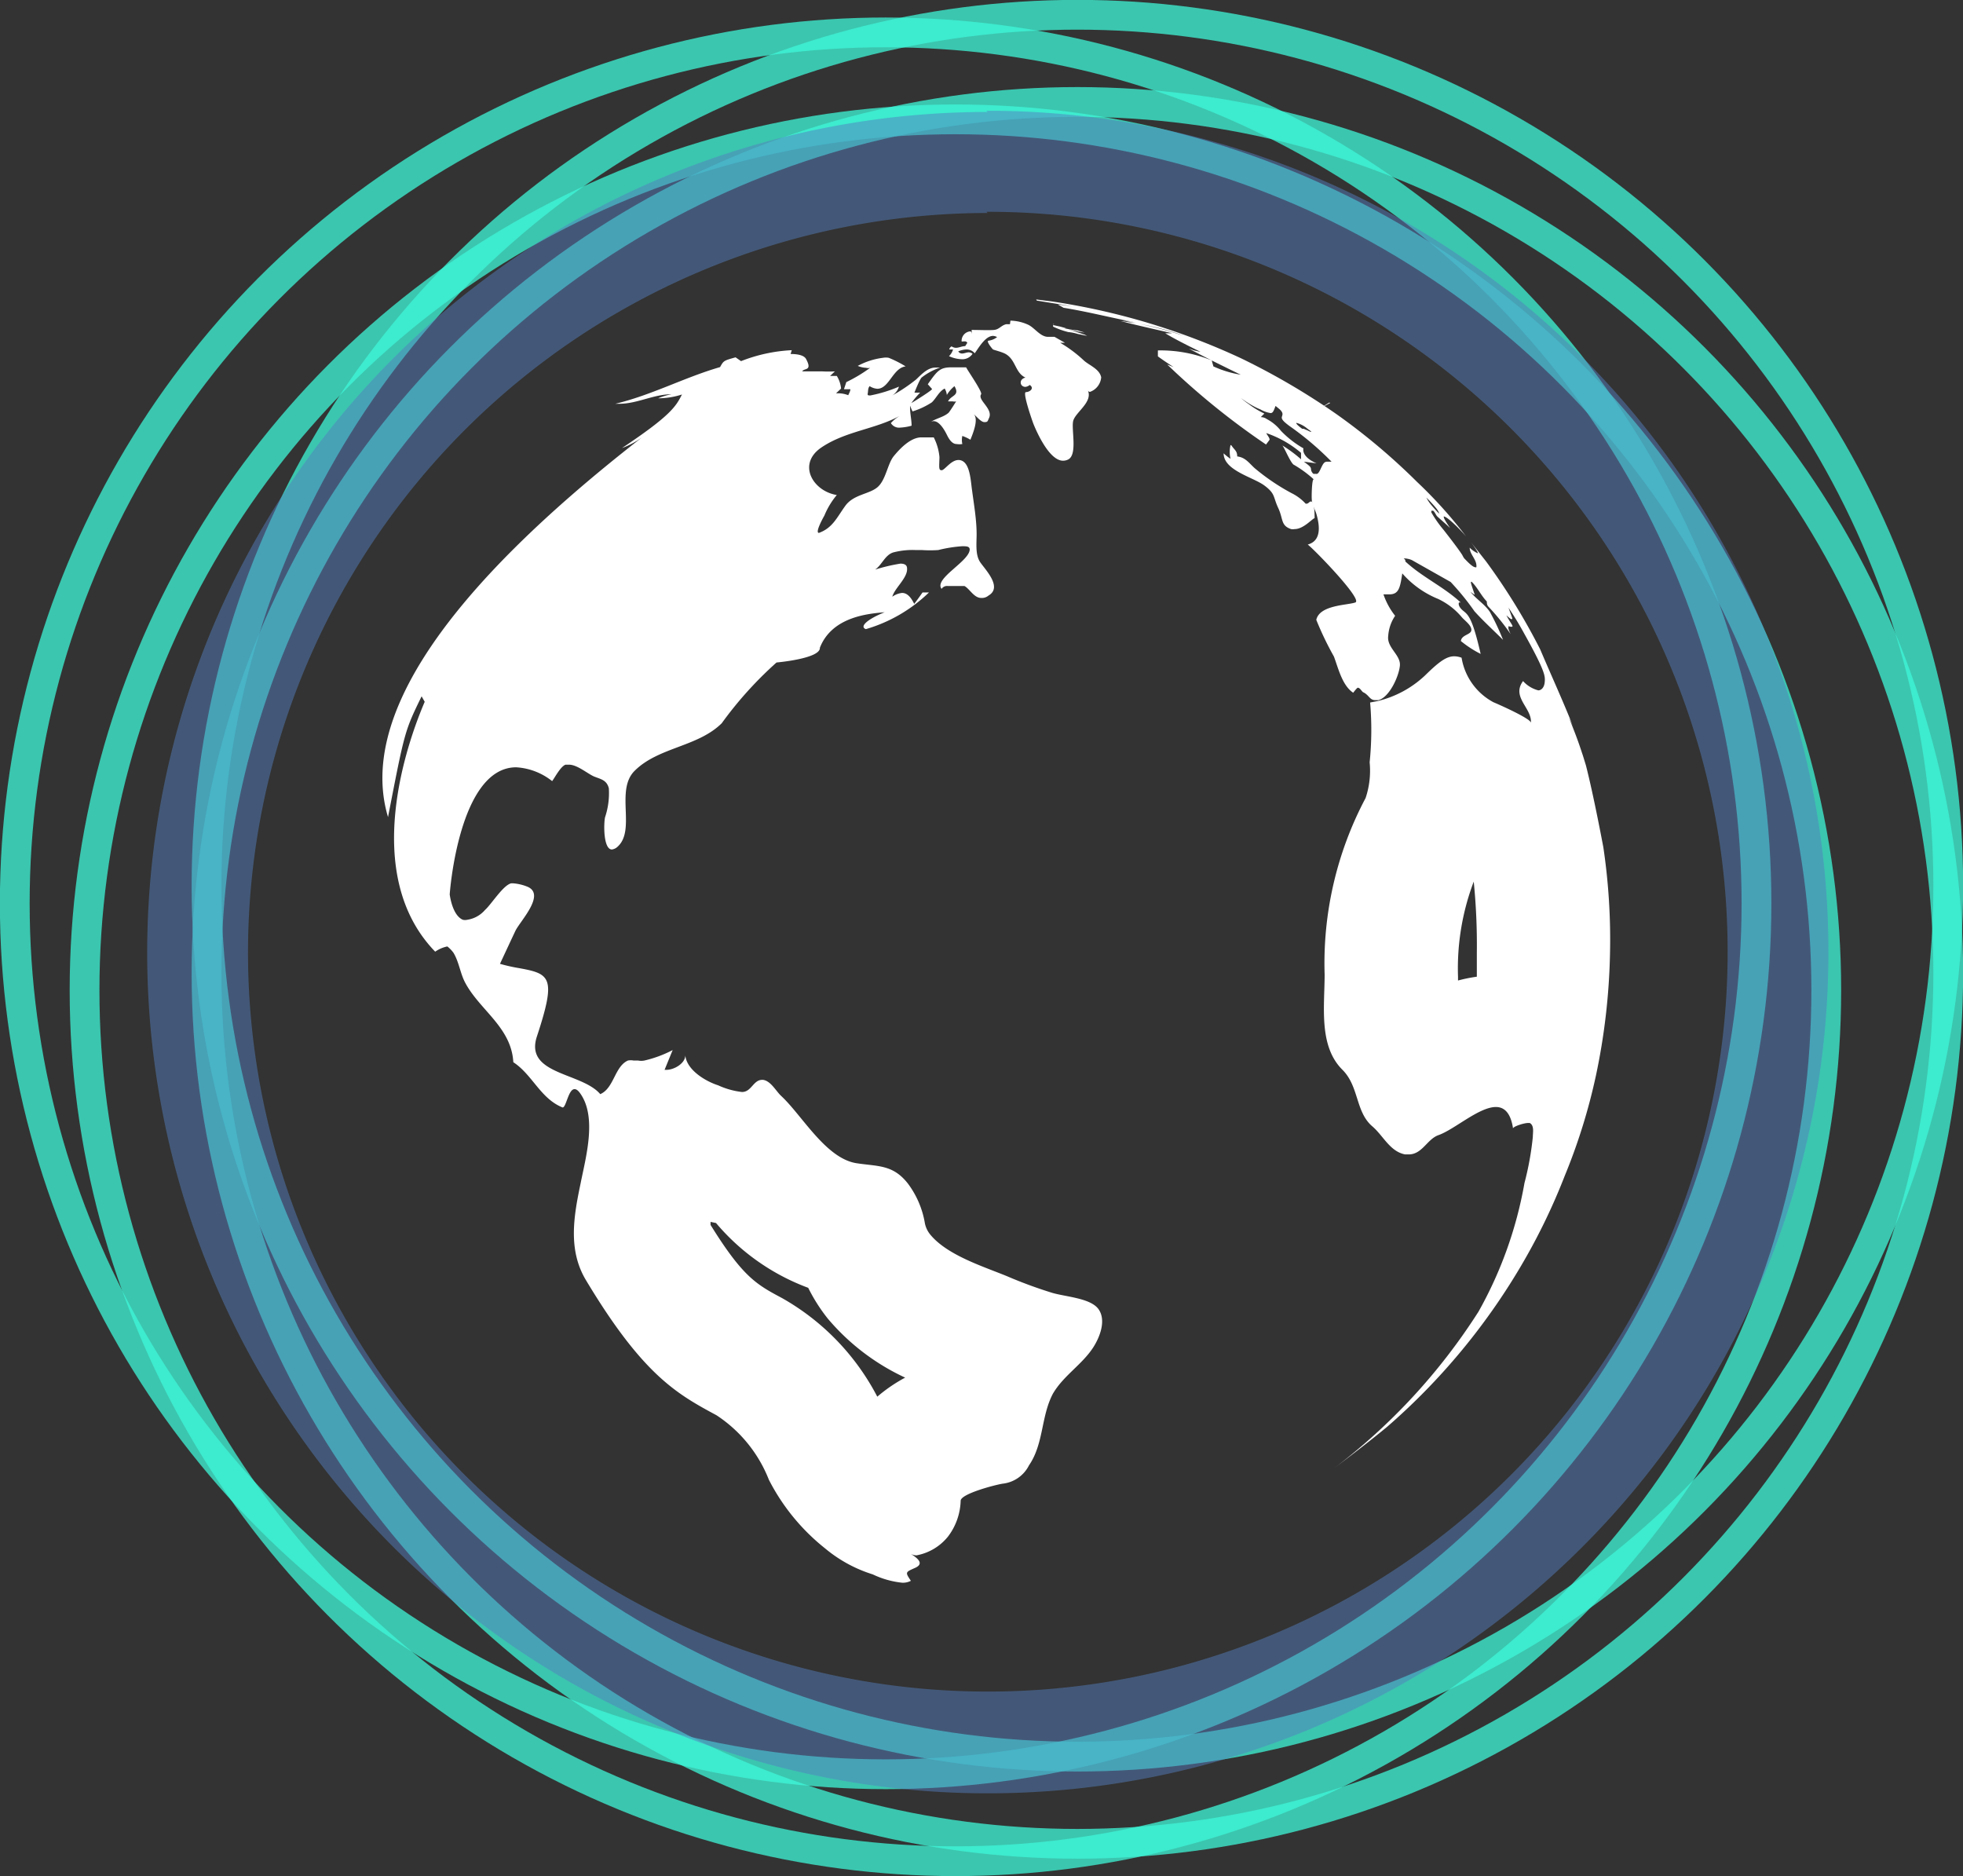
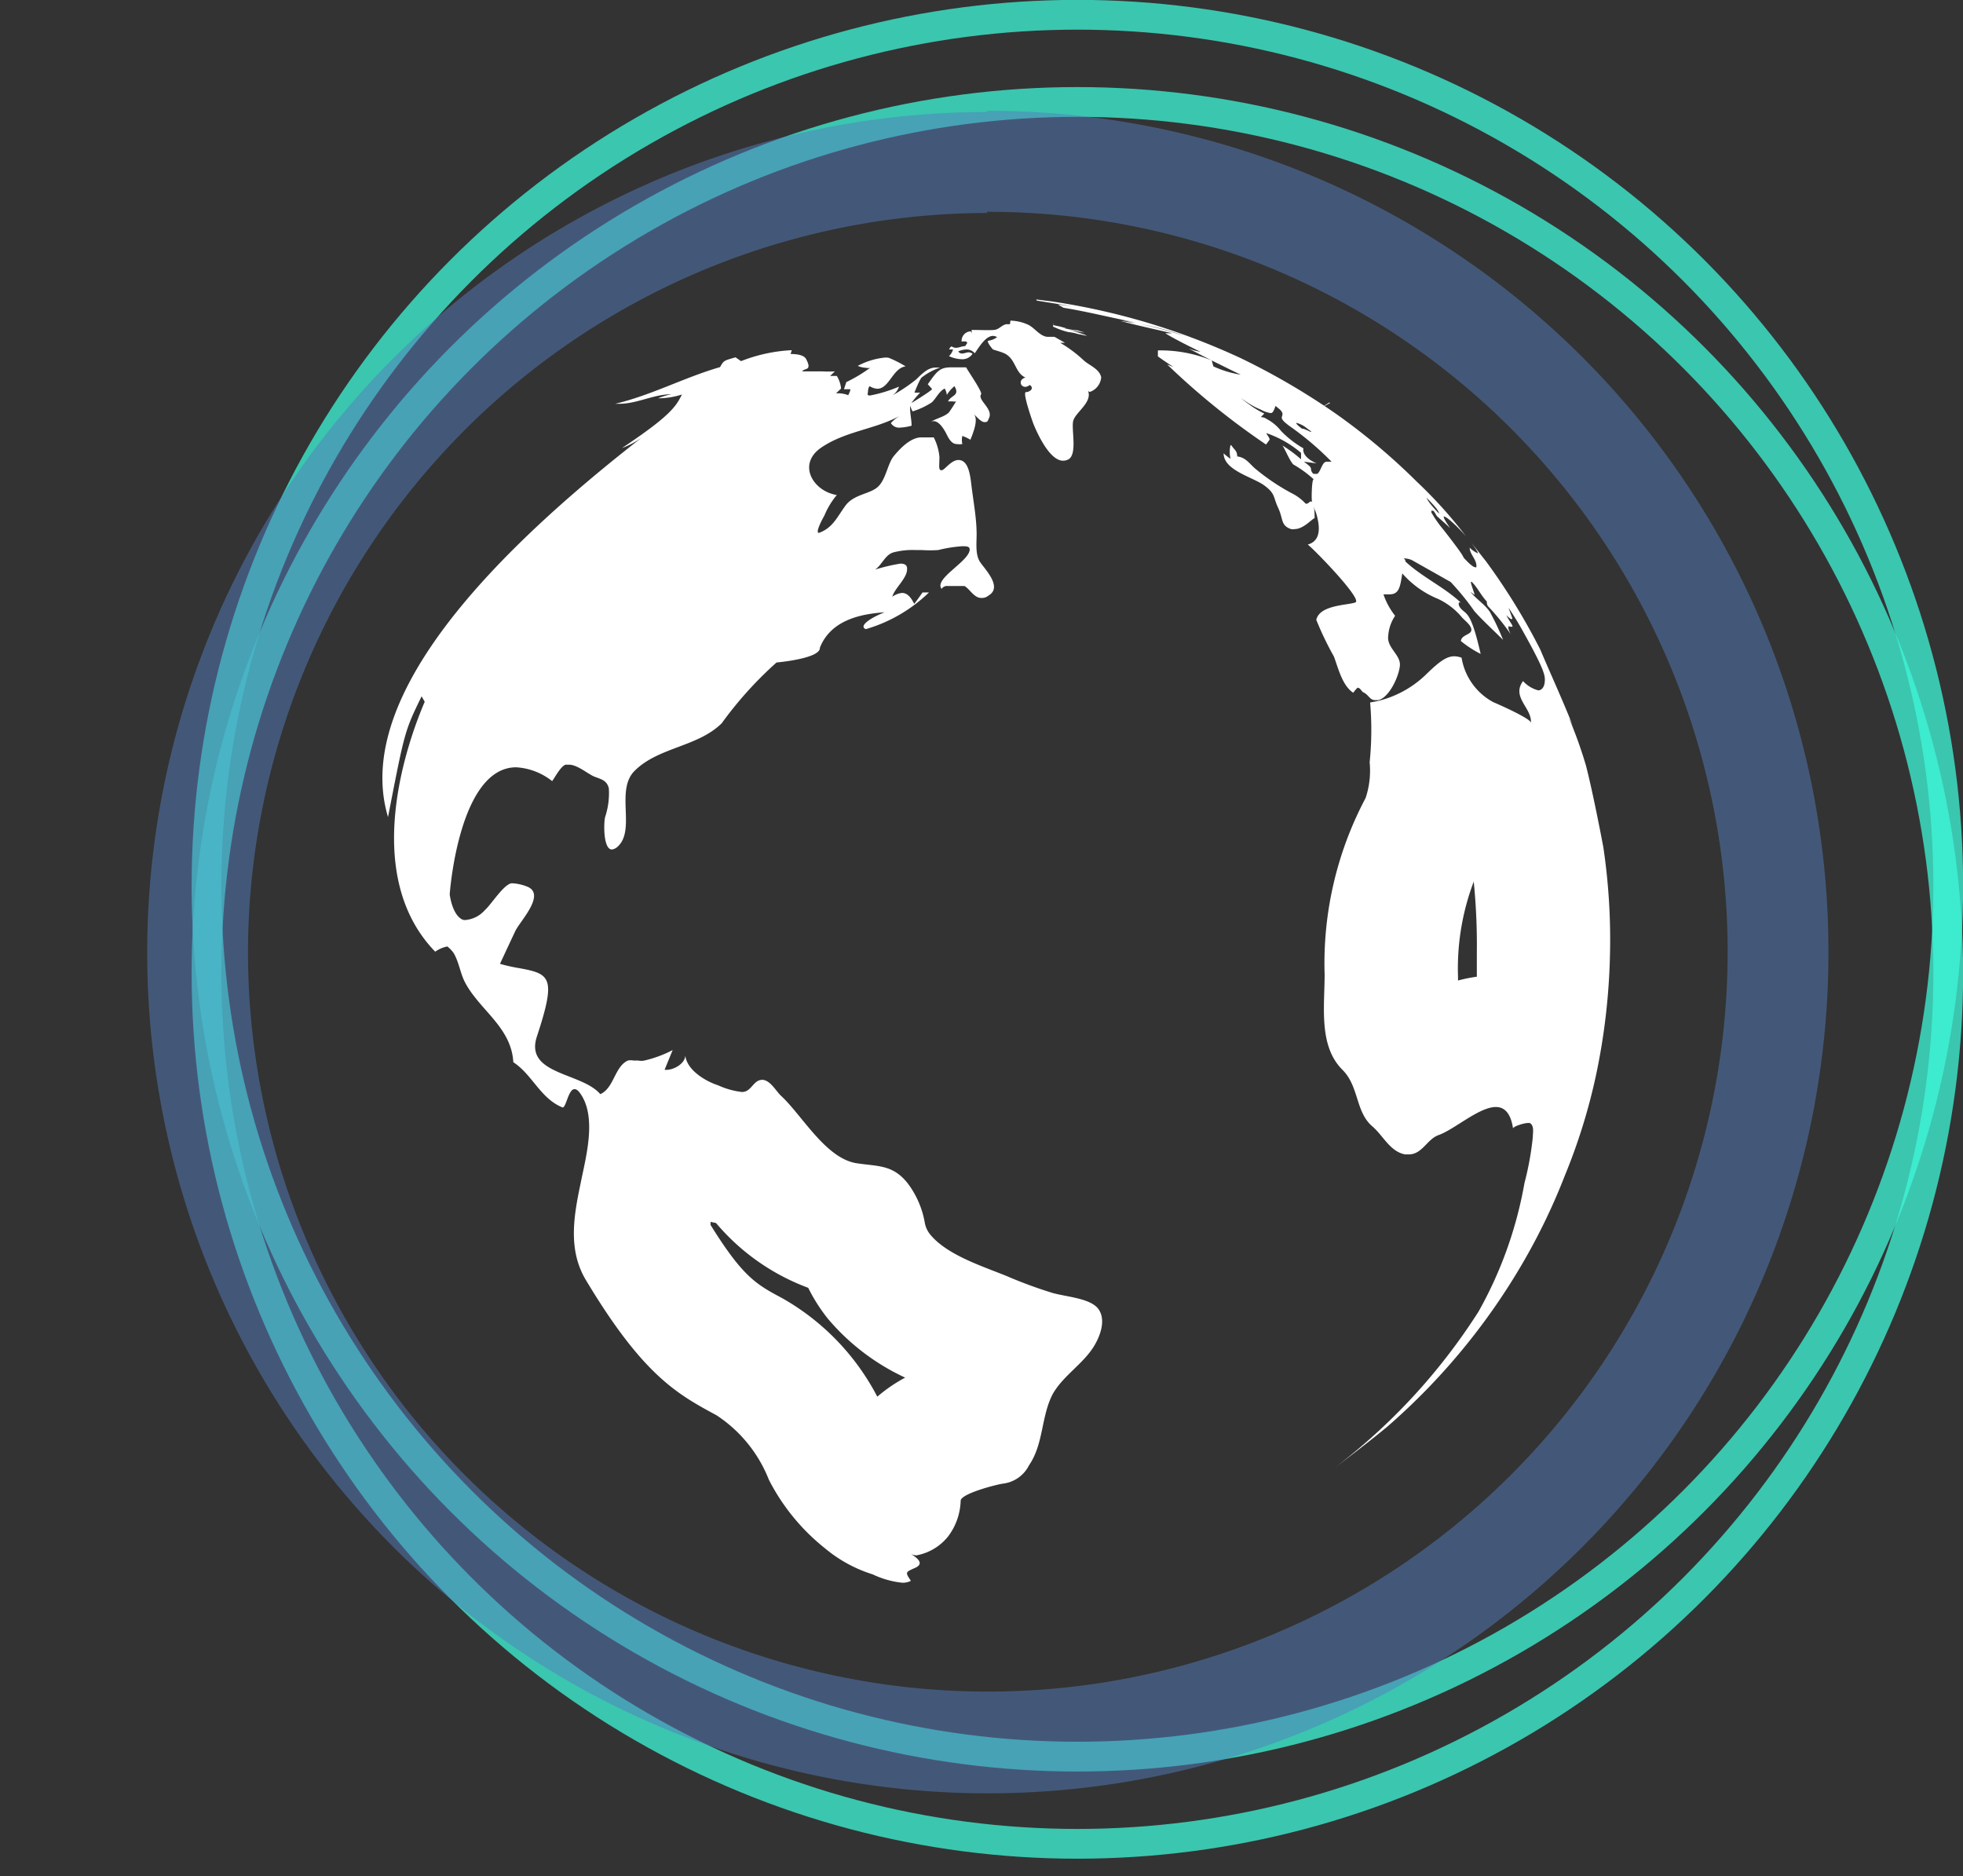
<svg xmlns="http://www.w3.org/2000/svg" viewBox="0 0 82.41 78.76">
  <rect x="0" y="0" width="82.41" height="78.76" fill="#333333" stroke="none" />
  <defs>
    <style>.cls-1{fill:none;stroke:#3ef7d8;stroke-miterlimit:10;stroke-width:1.25px;opacity:0.75;}.cls-2{opacity:0.5;}.cls-3{fill:#547dbe;}.cls-4{fill:#fff;}</style>
  </defs>
  <title>Asset 4</title>
  <g id="Layer_2" data-name="Layer 2">
    <g id="_23_-_TheTravel" data-name="23 - TheTravel">
      <circle class="cls-1" cx="45.23" cy="40.84" r="36.56" />
-       <circle class="cls-1" cx="37.18" cy="37.92" r="36.56" />
      <circle class="cls-1" cx="45.23" cy="37.18" r="36.56" />
-       <circle class="cls-1" cx="40.11" cy="41.57" r="36.56" />
      <g class="cls-2">
        <path class="cls-3" d="M41.41,8.89a31.06,31.06,0,1,1-31,31.05,31.09,31.09,0,0,1,31.05-31m0-4.24a35.29,35.29,0,1,0,35.3,35.29A35.29,35.29,0,0,0,41.41,4.65Z" />
      </g>
      <path class="cls-4" d="M42.4,13.61h-.16c-.21.05-.29.22-.51.24s-.61,0-.94,0a1.29,1.29,0,0,1,0,.19c0-.07,0-.12-.06-.13h0a.4.4,0,0,0-.36.42.13.13,0,0,0,.08,0h.05a.12.12,0,0,1,.11.06h0l-.09.14h0c-.14,0-.26.07-.39.07a.32.32,0,0,1-.18-.06.19.19,0,0,0-.1.13h.16a.62.62,0,0,1-.17.28,1.38,1.38,0,0,0,.54.13.51.51,0,0,0,.45-.23.27.27,0,0,0-.16-.06c-.09,0-.19.05-.28.05a.18.18,0,0,1-.16-.09.94.94,0,0,1,.34-.08.44.44,0,0,1,.35.16c.15-.2.44-.73.77-.73a.41.41,0,0,1,.17.05.73.73,0,0,1-.35.15c-.14,0,.15.35.18.37s.36.1.51.18c.45.24.41.8.85,1-.29.07-.24.39,0,.39a.34.34,0,0,0,.18-.08c.21.14,0,.3-.16.3h0c-.16,0,.28,1.24.31,1.32.14.35.67,1.56,1.25,1.56a.49.49,0,0,0,.23-.06c.37-.22.12-1.22.19-1.59s.84-.8.62-1.3a.1.1,0,0,0,.09.06.71.71,0,0,0,.47-.61c-.07-.35-.48-.49-.72-.7a5.56,5.56,0,0,0-1-.75l.2,0-.44-.25H44c-.33,0-.56-.38-.84-.51a1.87,1.87,0,0,0-.74-.17Z" />
      <path class="cls-4" d="M61.86,36.91A26.76,26.76,0,0,1,62,40c0,.39,0,.7,0,1a6.49,6.49,0,0,0-.79.16V41a10.28,10.28,0,0,1,.69-4.07M43.53,12.62l1.51.24-.63-.08.24.14c1,.16,2,.42,3.05.62l-.63-.11.61.14-.66-.1c.72.19,1.46.35,2.19.52l-.29,0c.48.3,1.47.77,1.48.78l-.27-.06-.22-.08c.6.34,2.18,1.1,2.18,1.1a4.45,4.45,0,0,1-1.15-.35l-.07-.25a5.7,5.7,0,0,0-2.26-.42c0,.08,0,.18,0,.25.19.14.46.32.66.45L49,15.3a31.16,31.16,0,0,0,4.15,3.36l.15-.2c0-.09-.1-.19-.14-.28a4.48,4.48,0,0,1,1.46.83c0,.08,0,.19,0,.27a5.68,5.68,0,0,0-.8-.59c.06,0,.32.67.48.81a4.75,4.75,0,0,1,.85.62h0c-.08,0-.09.76-.08.82,0,.24.15.46.21.69.12.45.2,1.07-.38,1.23.2.13,2.33,2.31,2,2.43s-1.5.1-1.64.73A13.3,13.3,0,0,0,56,27.56c.18.48.35,1.22.81,1.52,0,0,.15-.2.19-.21h0c.1,0,.16.15.23.19.24.11.27.33.5.33l.14,0c.46-.12.86-1,.9-1.45s-.56-.75-.49-1.25a1.71,1.71,0,0,1,.29-.84,3,3,0,0,1-.49-.9l.25,0c.4,0,.45-.29.54-.88a4,4,0,0,0,1.5,1.07,2.92,2.92,0,0,1,1,.77c.13.15.41.34.4.54s-.41.19-.44.46a4.55,4.55,0,0,0,.83.54c-.34-1.49-.52-1.64-.72-1.8s-.22-.29-.19-.36h0l.07,0c-.71-.66-1.61-1.06-2.32-1.72,0-.06,0-.07-.07-.13h0a.89.89,0,0,1,.34.07l1.63.92a10.83,10.83,0,0,1,1,1.23c.38.42.8.8,1.2,1.2a10.37,10.37,0,0,0-.55-1.17c-.22-.33-.58-.54-.82-.85.13.1.15.12.18.12h0c-.18-.53-.18-.53-.13-.54.25.24.39.57.64.83h0v0c0,.06,0,.14.06.21a9.53,9.53,0,0,1,.94,1.16c-.11-.23-.1-.25-.09-.31s0,0,.12,0,0-.09-.21-.48c.17.15.18.16.23.16s0-.08-.14-.48c.23.35.41.63.65,1.07.91,1.63.89,1.81.87,2.05s-.15.35-.27.35a1.3,1.3,0,0,1-.64-.39c-.5.68.38,1.13.33,1.75,0-.17-1.35-.77-1.57-.86a2.59,2.59,0,0,1-1.34-1.87.89.89,0,0,0-.31-.06c-.33,0-.65.24-1.22.8a4.38,4.38,0,0,1-2,1.08l-.31.06A13.37,13.37,0,0,1,57.5,32a3.6,3.6,0,0,1-.17,1.5,14.8,14.8,0,0,0-1.72,7.41c0,1.34-.26,3,.75,4,.7.7.54,1.76,1.25,2.37.46.39.74,1.06,1.38,1.18h.15c.57,0,.77-.64,1.25-.81.66-.23,1.7-1.18,2.41-1.18.35,0,.62.24.72.9,0-.08.45-.23.64-.23h.06c.2.11.13.4.13.59A12.44,12.44,0,0,1,64,49.66a17,17,0,0,1-1.93,5.4A25.31,25.31,0,0,1,56,61.64c.68-.51,1.59-1.21,2.24-1.75a27.25,27.25,0,0,0,5.55-6.64,26,26,0,0,0,1.9-3.89A24.69,24.69,0,0,0,67,45.15a27.13,27.13,0,0,0,.59-5.09,26.32,26.32,0,0,0-.28-4.5c-.19-1-.47-2.41-.73-3.43l-.12-.39c-.22-.67-.28-.82-.59-1.61a4.48,4.48,0,0,1,.2.44c-.41-1.05-1-2.34-1.41-3.31a26.49,26.49,0,0,0-2.27-3.69l-.63-.8c.26.35.28.42.29.46h0a1.09,1.09,0,0,1-.35-.24c0,.29.32.51.28.82a.05.05,0,0,1-.05,0c-.13,0-.45-.37-.46-.37a1,1,0,0,1-.08-.14c-.18-.28-.54-.74-.78-1.05a5,5,0,0,1-.52-.74c0-.06,0-.07,0-.07l.08,0c.07.06.11.18.17.24s.37.32.54.49c-.24-.35-.27-.43-.27-.49h0c.14,0,.65.5.94.84a18.75,18.75,0,0,0-2.06-2.29,26.56,26.56,0,0,0-3.39-2.85,29.29,29.29,0,0,0-4-2.34,28.85,28.85,0,0,0-7.9-2.38l-.7-.09Zm6.37,1.55a14.23,14.23,0,0,0-2.06-.57,10.87,10.87,0,0,1,1.65.42l.4.15Zm3.18,3.19a3.59,3.59,0,0,1-.66-.4,3.9,3.9,0,0,1-.5-.41,3.58,3.58,0,0,0-1-.65h0l0,0h0v0h0c.71.37,1.27,1,2,1.29a1.23,1.23,0,0,0,.42.15c.1,0,.13-.09.21-.3l.17.14c.15.14.13.21.1.3s0,.17.31.4a12.56,12.56,0,0,1,1.77,1.5l-.18,0c-.14,0-.18.1-.29.33s-.15.18-.22.18a.2.2,0,0,1-.07,0,.28.28,0,0,1-.1-.17c0-.12-.05-.15-.3-.34l.53.07c-.66-.29-.55-.62-.55-.63a4.16,4.16,0,0,1-.94-.73,1.87,1.87,0,0,0-.6-.5.44.44,0,0,0-.25-.08Zm2,.78a.44.44,0,0,1-.16-.06L54.73,18h-.06s-.27-.19-.25-.25h0a1.14,1.14,0,0,1,.46.24c.18.13.18.13.16.16Zm5.38,3.47c-.19-.2-.31-.33-.42-.47s-.15-.25-.23-.37l0,.05a5.79,5.79,0,0,1,.48.51c.11.14.14.22.12.28Z" />
      <path class="cls-4" d="M29.82,51.29l.24.05a9.29,9.29,0,0,0,3.87,2.72,7.22,7.22,0,0,0,.82,1.29A9.44,9.44,0,0,0,38,57.83a6.52,6.52,0,0,0-1.17.8,10.12,10.12,0,0,0-4-4.14c-1.07-.57-1.64-.88-3-3.07l0-.13M33.24,14.7a6.68,6.68,0,0,0-2.13.46L30.88,15c-.5.14-.5.14-.65.41-1.49.43-2.88,1.18-4.4,1.54H26c.75,0,1.44-.4,2.19-.4a2.78,2.78,0,0,0-.56.17,3.29,3.29,0,0,0,1-.16c-.25.49-.45.87-2.52,2.25a3.57,3.57,0,0,0,.83-.44c-8.3,6.46-11.88,11.82-10.65,15.93.7-3.61.7-3.61,1.41-5.07l.13.23c-.7,1.63-2.73,7.22.44,10.49a1.36,1.36,0,0,1,.51-.22,1.33,1.33,0,0,1,.26.27c.24.4.28.88.51,1.29.62,1.13,1.92,1.85,2,3.3.8.52,1.14,1.53,2.07,1.9h0c.15,0,.24-.77.5-.77.08,0,.16.06.26.21.68,1,.21,2.66,0,3.72-.29,1.38-.55,2.81.22,4.09,2.4,4,3.83,4.78,5.48,5.67a5.75,5.75,0,0,1,2.2,2.71A8.8,8.8,0,0,0,34.64,65a5.82,5.82,0,0,0,2,1.09,3.76,3.76,0,0,0,1.24.35.73.73,0,0,0,.36-.08C38,66,38,66,38.41,65.82s.11-.41-.17-.59a.5.5,0,0,0,.24.06,2.21,2.21,0,0,0,1.32-.79A2.6,2.6,0,0,0,40.33,63c0-.3,1.53-.69,1.78-.72a1.41,1.41,0,0,0,1.09-.77c.62-.9.5-2.05,1-3,.44-.76,1.22-1.22,1.69-1.94.28-.43.56-1.14.23-1.61s-1.38-.52-1.95-.69a18.84,18.84,0,0,1-1.9-.7c-1-.41-2.51-.88-3.22-1.75a1.09,1.09,0,0,1-.22-.46,3.84,3.84,0,0,0-.71-1.67c-.63-.81-1.25-.72-2.16-.86-1.29-.2-2.28-2-3.16-2.82-.22-.2-.44-.64-.77-.68H32c-.38,0-.45.51-.85.51h0a3.3,3.3,0,0,1-1-.28c-.53-.17-1.32-.64-1.38-1.26,0,.34-.47.61-.79.61h-.08s.31-.76.34-.83a5,5,0,0,1-1.19.44.72.72,0,0,1-.26,0H26.6a.58.58,0,0,0-.24,0c-.56.25-.58,1.16-1.16,1.41-.78-.92-3.19-.81-2.66-2.42.82-2.49.57-2.63-.75-2.87a7.19,7.19,0,0,1-.8-.18s.62-1.33.66-1.41c.23-.43,1.24-1.49.51-1.82a2,2,0,0,0-.62-.15h-.08c-.34.08-.83.88-1.1,1.12a1.22,1.22,0,0,1-.74.41.43.43,0,0,1-.19,0c-.35-.15-.5-.71-.55-1.06,0-.07.39-5.34,2.79-5.34a2.67,2.67,0,0,1,1.51.58c.12-.16.35-.61.56-.69l.15,0c.35,0,.79.39,1.06.5s.52.14.61.49a3.19,3.19,0,0,1-.16,1.22c-.06.29-.07,1.35.29,1.35a.43.43,0,0,0,.23-.11c.79-.7-.1-2.37.72-3.19,1-1,2.65-1,3.66-2a15.93,15.93,0,0,1,2.3-2.55s1.85-.16,1.82-.62c.52-1.32,2.07-1.43,2.72-1.49-.7.28-1.08.6-.79.71h0A6.37,6.37,0,0,0,39,24.87l-.27,0c-.1.14-.24.34-.35.48-.17-.35-.34-.46-.51-.46a.86.86,0,0,0-.41.16c.1-.37.65-.79.62-1.19,0-.15-.12-.2-.28-.2a7.56,7.56,0,0,0-1.06.25c.29-.2.41-.61.76-.72a3.19,3.19,0,0,1,.94-.1h.26a5.12,5.12,0,0,0,.69,0,5.72,5.72,0,0,1,1-.16c.18,0,.31,0,.32.13,0,.5-1.52,1.23-1.18,1.66a.27.27,0,0,1,.26-.12l.28,0h.42c.22.12.4.5.7.5A.43.43,0,0,0,41.5,25c.6-.35-.14-1.09-.35-1.4S41,22.82,41,22.43c0-.61-.11-1.23-.19-1.84-.05-.31-.07-1-.36-1.21a.35.35,0,0,0-.21-.07c-.32,0-.58.43-.71.43s-.1-.13-.09-.55a2.26,2.26,0,0,0-.24-.83l-.23,0h-.29c-.45,0-.9.47-1.16.79s-.33,1-.68,1.3-1,.3-1.35.78-.53.93-1.11,1.14h0c-.19,0,.23-.73.23-.73h0a3.29,3.29,0,0,1,.52-.86c-1-.16-1.68-1.3-.64-2s2.3-.76,3.35-1.36a1.62,1.62,0,0,0-.44.34.4.4,0,0,0,.39.19,2.18,2.18,0,0,0,.48-.08c0-.28-.08-.55-.06-.84a1.73,1.73,0,0,0,.1.24,3.19,3.19,0,0,0,.81-.38c.19-.18.3-.46.54-.58a.66.66,0,0,1,.09.27,1.42,1.42,0,0,1,.32-.37c.24.41-.14.37-.27.64H40a.32.32,0,0,0,.14,0h0s-.26.42-.32.48c-.22.19-.53.23-.77.4a.23.23,0,0,1,.15-.05c.25,0,.47.41.54.55s.2.41.42.41a.8.8,0,0,0,.24,0,.78.78,0,0,1,0-.34,1.77,1.77,0,0,1,.34.16c.08-.21.38-.89.12-1.09.15.12.32.35.47.35s.13-.05.19-.17c.19-.39-.5-.76-.33-1,.06-.1-.57-1-.63-1.13l-.61,0c-.49,0-.6.14-1,.71l.18.2c0,.06-.83.57-.87.59a3.91,3.91,0,0,1,.37-.44,2,2,0,0,1-.24,0s.21-.54.3-.63a2.56,2.56,0,0,1,.78-.42l-.2,0c-.32,0-.58.28-.81.5a7.08,7.08,0,0,1-1,.67.68.68,0,0,0,.28-.37h0a5.79,5.79,0,0,1-1.2.37c-.09,0-.13,0-.11-.09s0-.21.08-.3a.68.68,0,0,0,.32.11c.5,0,.65-.87,1.19-.94a4.73,4.73,0,0,0-.71-.36.67.67,0,0,0-.24,0,3,3,0,0,0-1.06.34,1,1,0,0,0,.35.08.31.31,0,0,0,.17,0,6.27,6.27,0,0,1-1,.6h0l-.1.3h.27c0,.08-.06.18-.09.25a1.16,1.16,0,0,0-.42-.08h-.09l.21-.2a1.24,1.24,0,0,0-.18-.53l-.28,0,.2-.19a4.7,4.7,0,0,1-.53,0h-.84c.07-.15.44,0,.16-.52-.08-.15-.33-.21-.65-.21Zm3.25,51.38-.05,0,.05,0,0,0,0,0ZM39,17.69Z" />
      <path class="cls-4" d="M37.91,16.12h0l0,.05s0,0,0-.05Z" />
      <path class="cls-4" d="M55.85,16.91h0l-.48.26.43-.27m-4.14,1.78a1.27,1.27,0,0,0,0,.58,2.09,2.09,0,0,1-.29-.23c0,.72,1.24,1,1.71,1.35s.36.47.58.94.1.74.54.89a.4.4,0,0,0,.15,0c.37,0,.72-.42.84-.46v0c0-.57-.08-.7-.15-.7s-.11.09-.17.09a.09.09,0,0,1-.06,0,2,2,0,0,0-.59-.44,9,9,0,0,1-1.55-1.05c-.24-.22-.39-.45-.73-.49,0-.24-.12-.27-.24-.46Zm-.12.64h0Zm3.62,2.46Zm0,0h0c0,.38,0,.5,0,.5l0-.5Z" />
      <path class="cls-4" d="M44.23,13.58c.05,0-.07.11,0,.14a3.34,3.34,0,0,0,.62.22l0,0h0a1.91,1.91,0,0,1,.4.08l.39.08h0s0,0-.1-.05l-.69-.23a4.71,4.71,0,0,0,.69.14h0l-.3-.09h0a4.18,4.18,0,0,1-.55-.09h0l.07,0h0s0,0-.25-.07l-.28-.06Z" />
    </g>
  </g>
</svg>